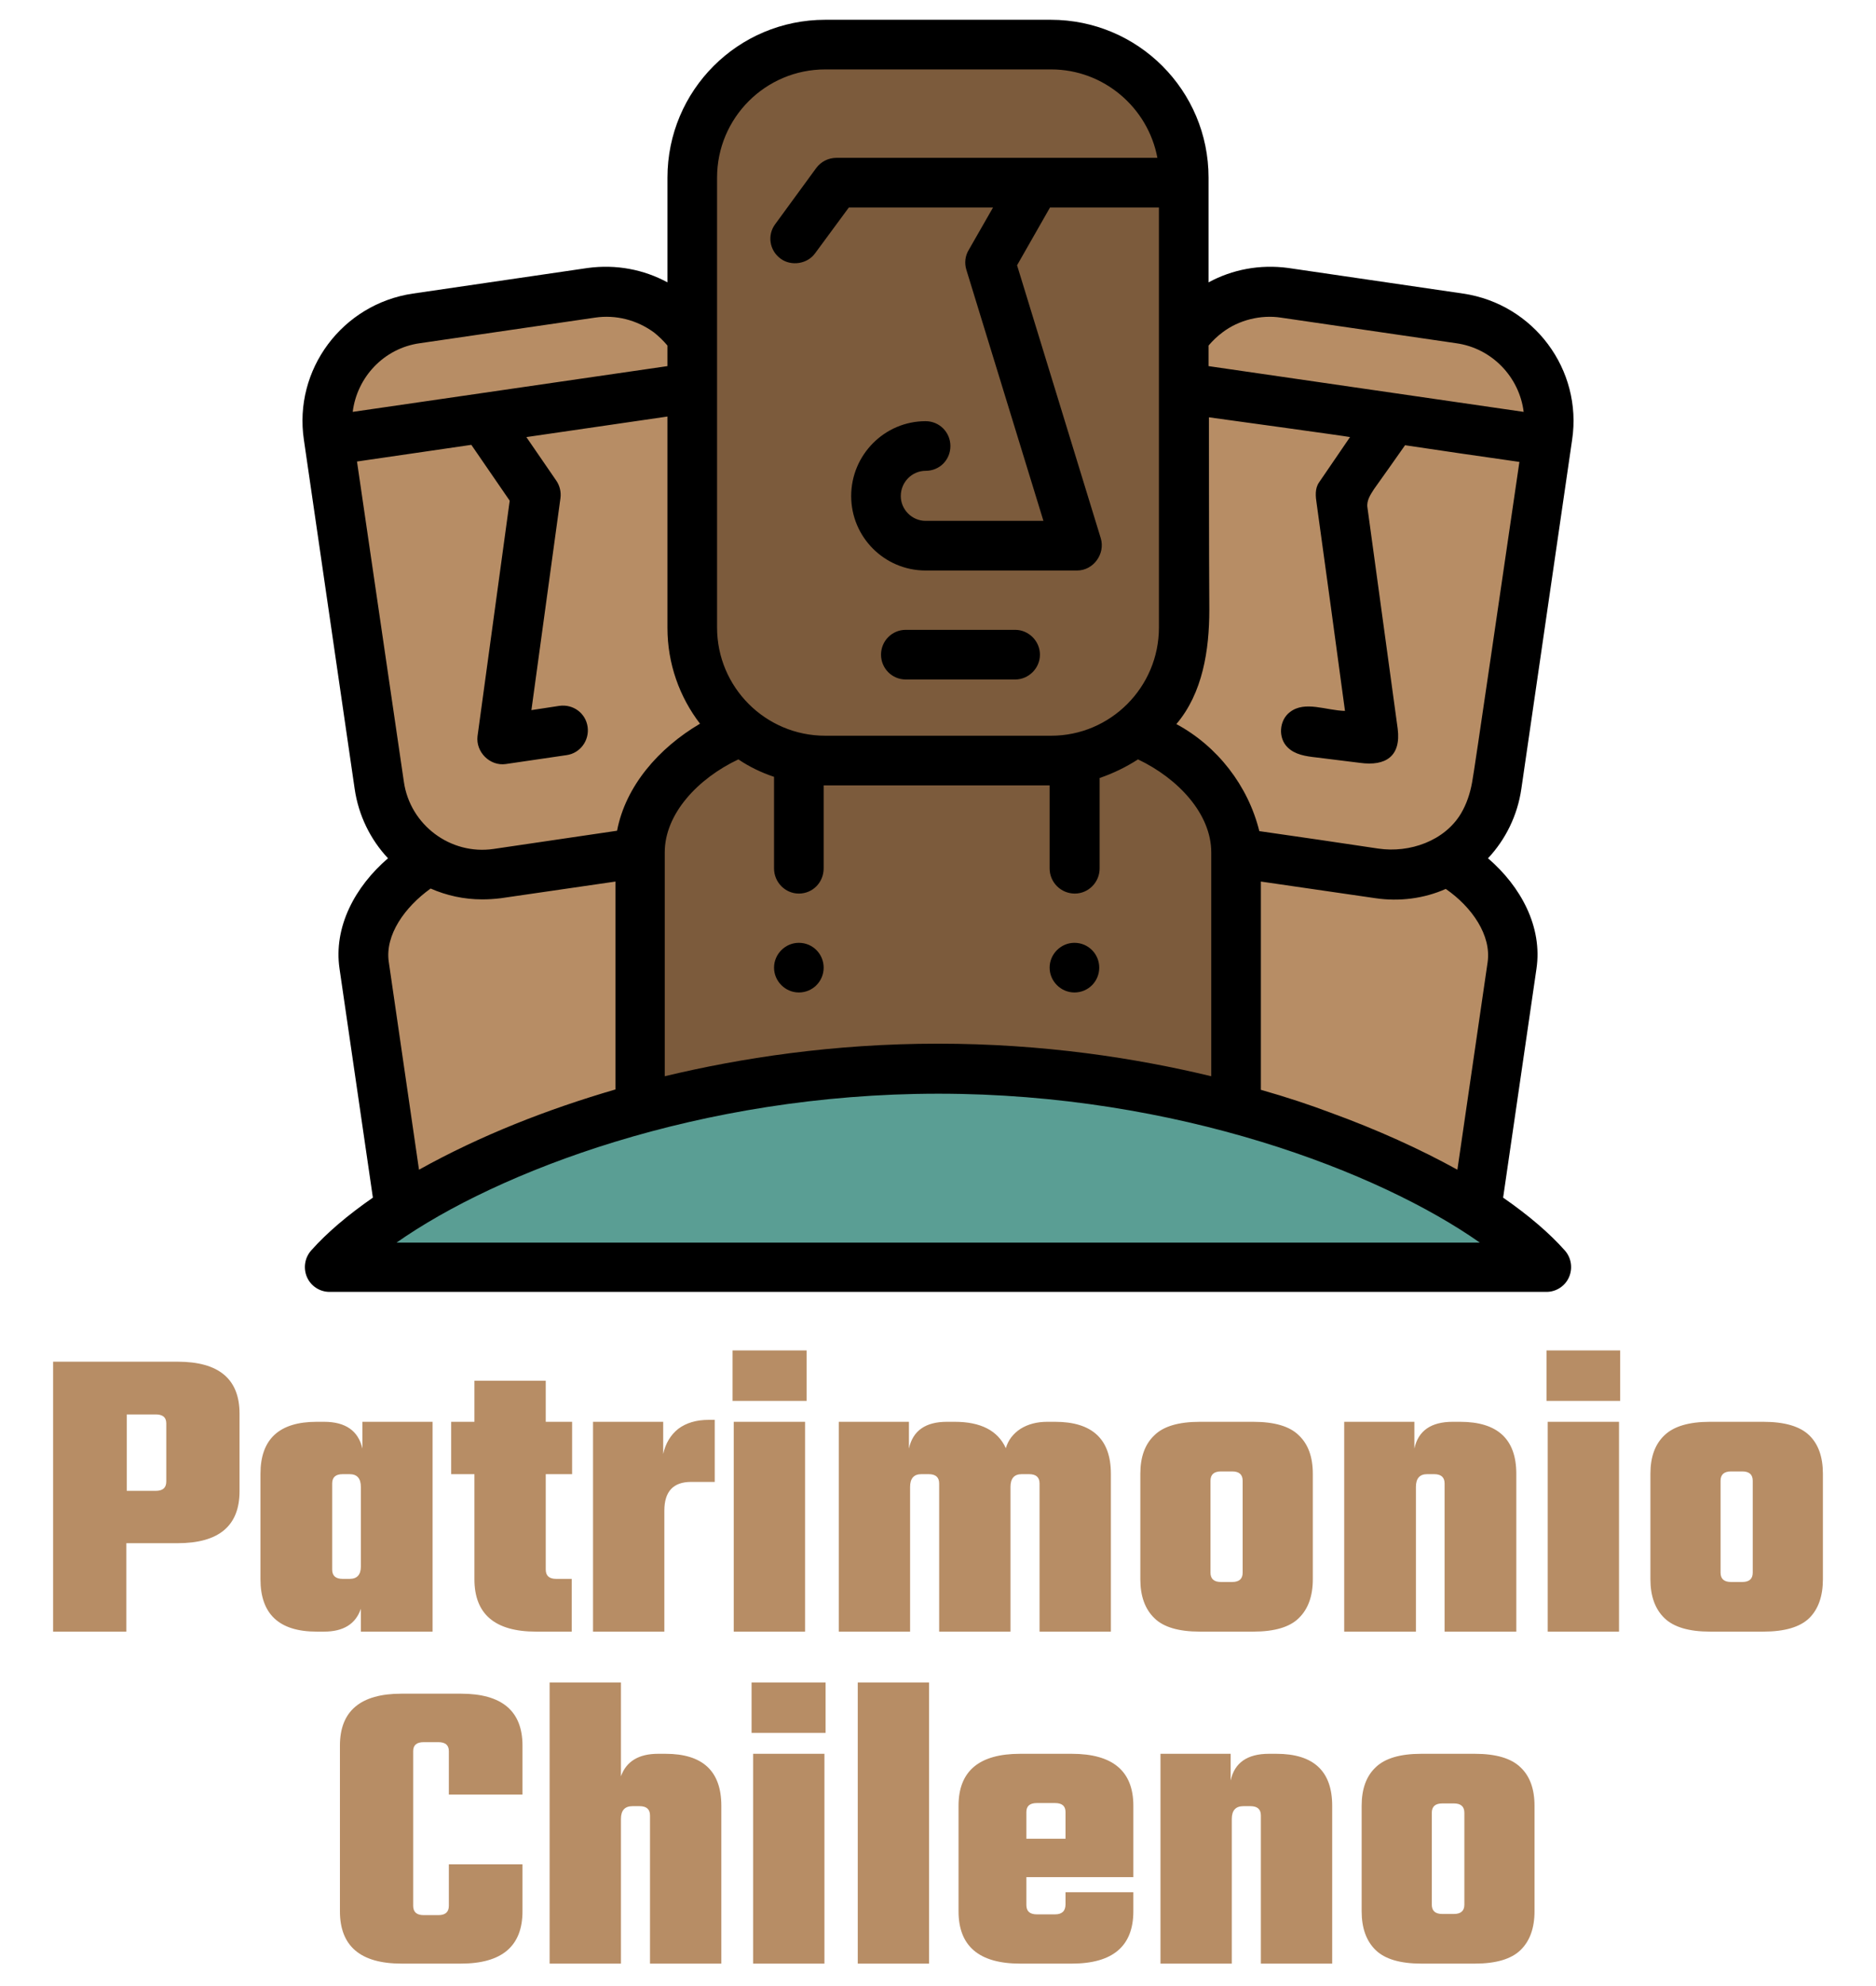
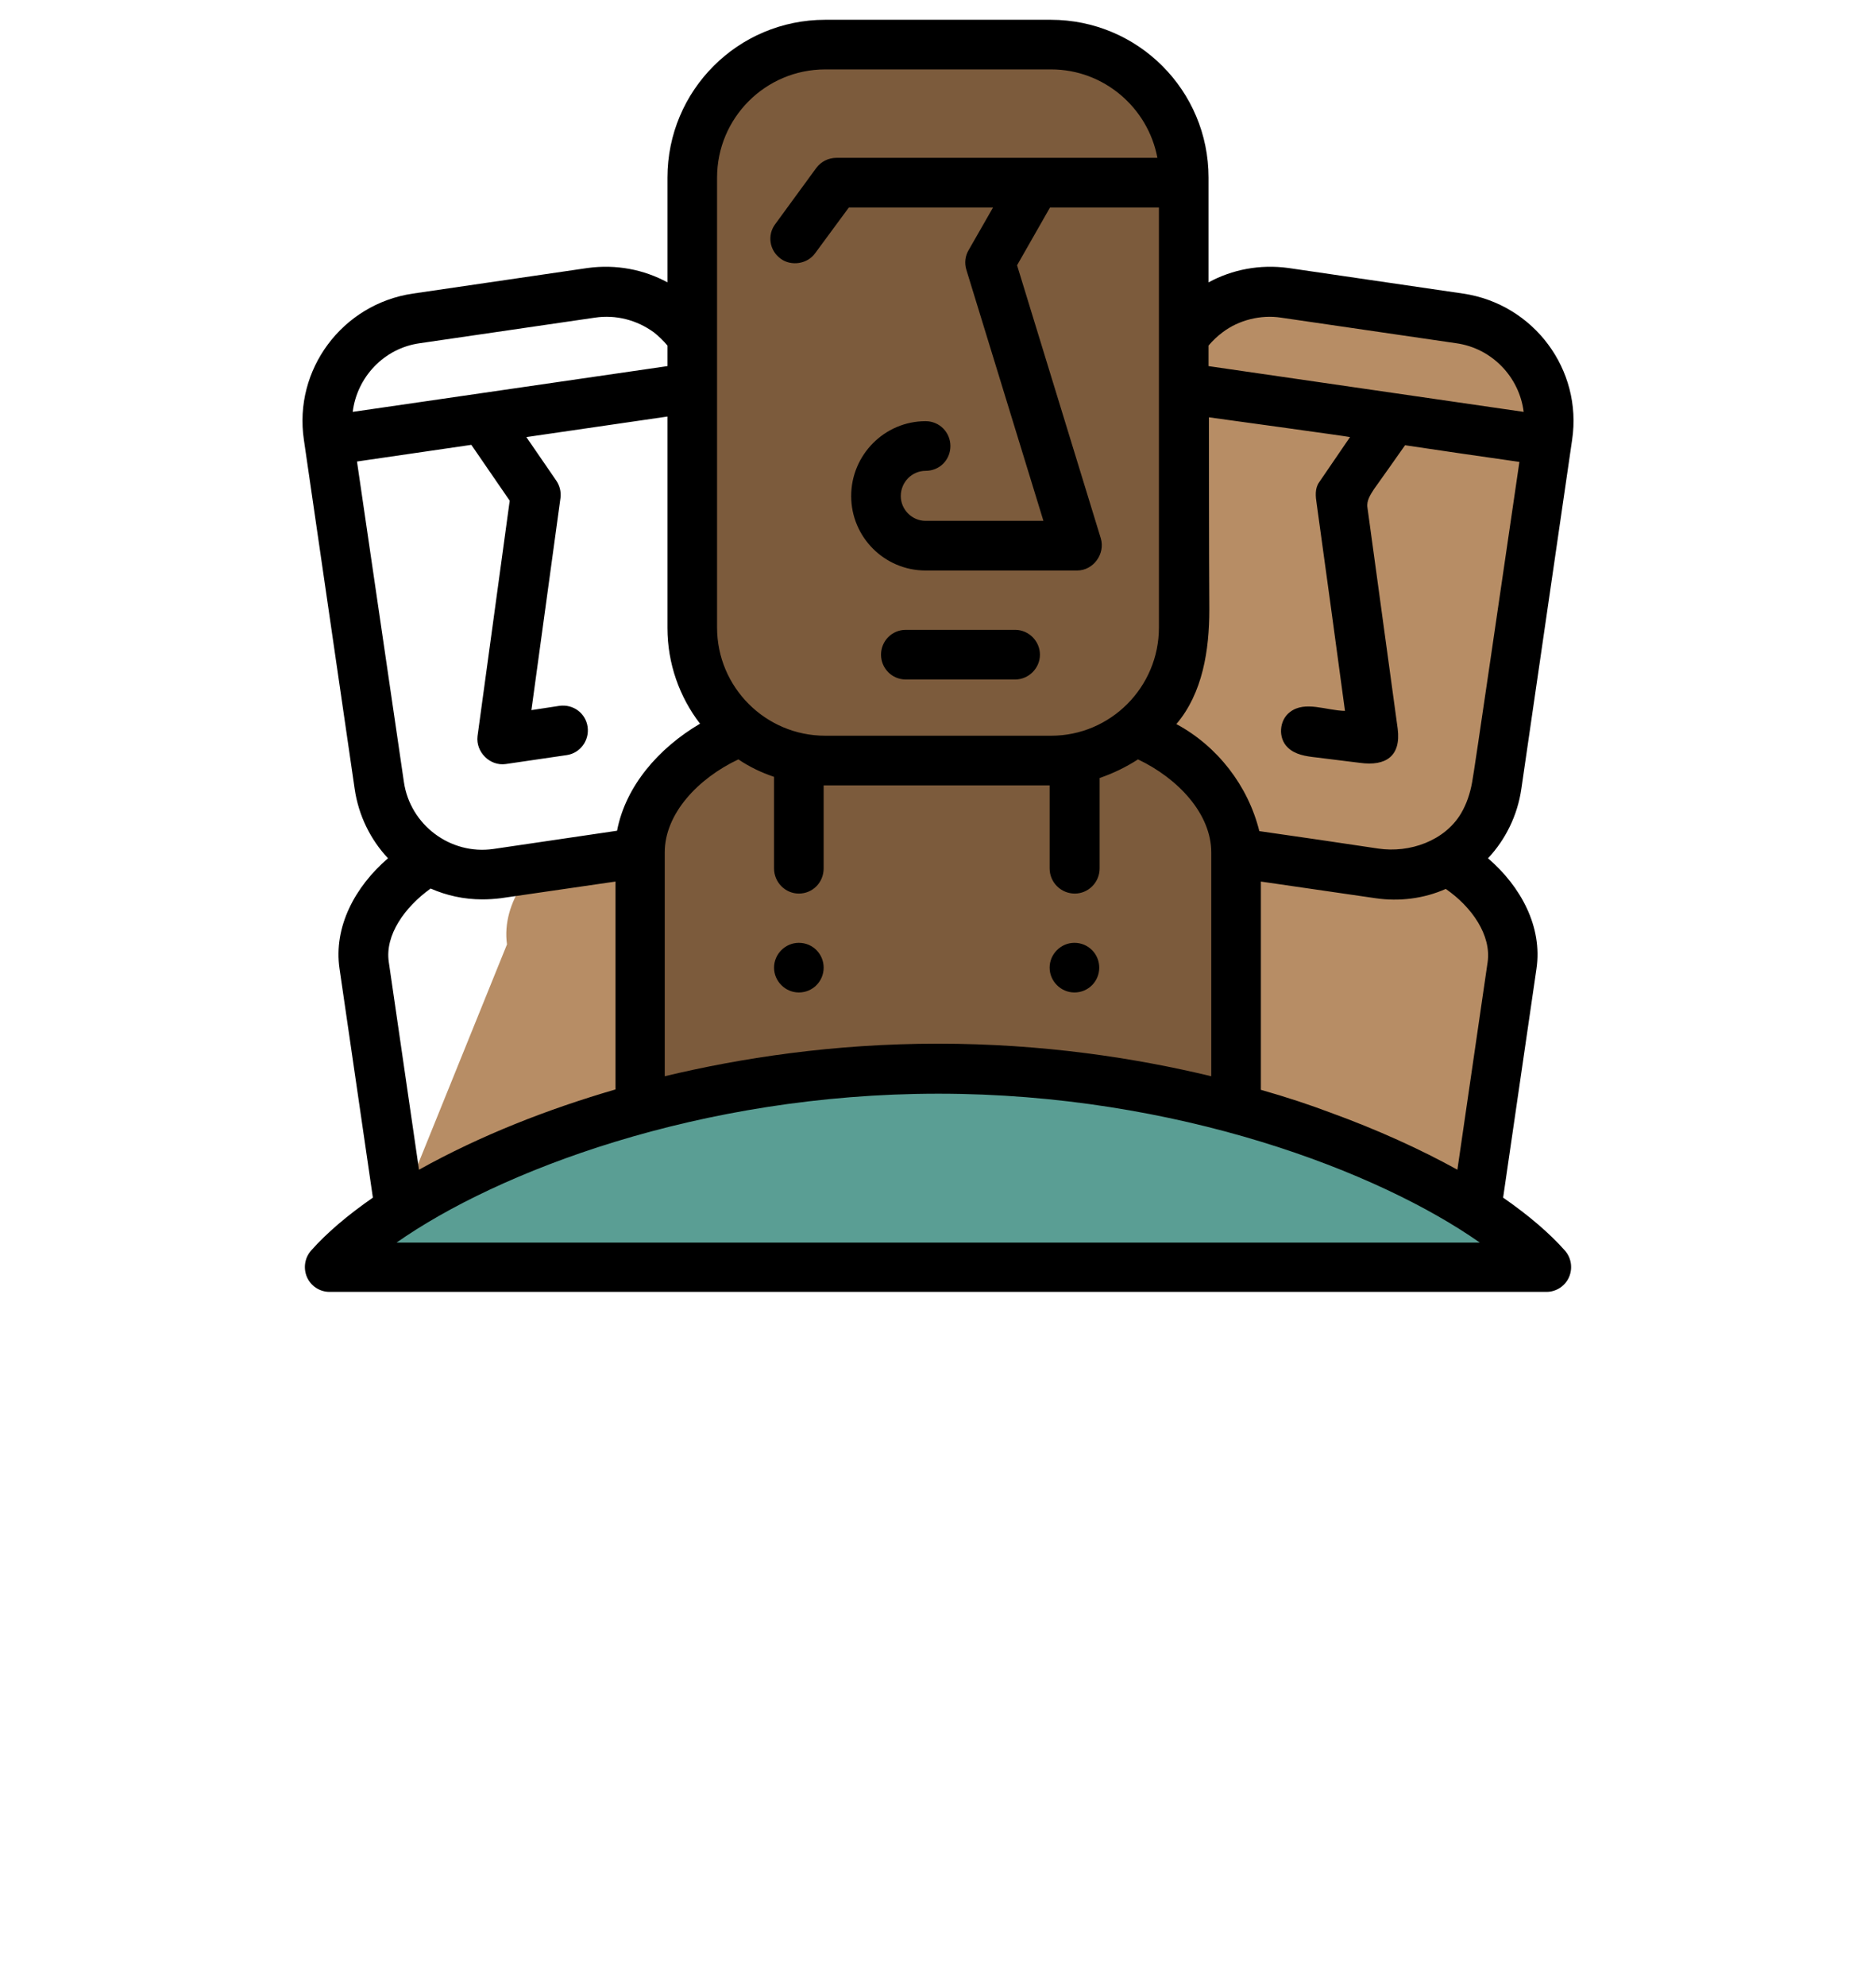
<svg xmlns="http://www.w3.org/2000/svg" version="1.2" viewBox="0 0 484 512" width="484" height="512">
  <style>.a{fill:#b78d65}.b{fill:#7c5b3c}.c{fill:#5a9e94}</style>
-   <path fill-rule="evenodd" class="a" d="m13.7 420.7v-69.6h32.1q16 0 16 13.4v20q0 13.4-16 13.4h-13.2v22.8zm29.2-38.7v-15q0-2.3-2.7-2.3h-7.5v19.7h7.5q2.7 0 2.7-2.4zm50.6-8.5v-6.9h18.1v54.1h-18.5v-5.9q-2 5.9-9.5 5.9h-1.9q-14.5 0-14.5-13.5v-27.2q0-13.4 14.5-13.4h1.9q8.3 0 9.9 6.9zm-5.1 33.6h1.8q2.9 0 2.9-3.2v-20.5q0-3.3-2.9-3.3h-1.8q-2.7 0-2.7 2.4v22.2q0 2.4 2.7 2.4zm59.2-40.5v13.5h-6.8v24.6q0 2.4 2.7 2.4h4v13.6h-9.2q-15.9 0-15.9-13.5v-27.1h-6v-13.5h6v-10.6h18.4v10.6zm35.2-0.5h1.6v16h-6.1q-6.9 0-6.9 7.4v31.2h-18.4v-54.1h18.1v8.3q0.9-4.1 3.9-6.5 3.1-2.3 7.8-2.3zm25.3-4.9h-19.1v-13h19.1zm-0.4 5.4v54.1h-18.4v-54.1zm62.5 0h2q14.4 0 14.4 13.4v40.7h-18.4v-38.2q0-2.4-2.7-2.4h-1.9q-2.9 0-2.9 3.3v37.3h-18.4v-38.2q0-2.4-2.7-2.4h-1.9q-2.9 0-2.9 3.3v37.3h-18.4v-54.1h18.1v6.9q1.5-6.9 9.8-6.9h2q10.1 0 13.2 6.8 0.9-3.1 3.8-5 2.9-1.8 6.9-1.8zm39.4 0h13.7q8.3 0 11.8 3.5 3.6 3.4 3.6 9.9v27.2q0 6.5-3.6 10-3.5 3.5-11.8 3.5h-13.7q-8.3 0-11.8-3.5-3.6-3.5-3.6-10v-27.2q0-6.5 3.6-9.9 3.5-3.5 11.8-3.5zm11 38.9v-23.7q0-2.4-2.7-2.4h-2.9q-2.7 0-2.7 2.4v23.7q0 2.4 2.7 2.4h2.9q2.7 0 2.7-2.4zm54.2-38.9h1.9q14.5 0 14.5 13.4v40.7h-18.5v-38.2q0-2.4-2.7-2.4h-1.8q-2.9 0-2.9 3.3v37.3h-18.5v-54.1h18.1v6.9q1.5-6.9 9.9-6.9zm43.2-5.4h-19v-13h19zm-0.3 5.4v54.1h-18.4v-54.1zm23.5 0h13.7q8.3 0 11.9 3.5 3.5 3.4 3.5 9.9v27.2q0 6.5-3.5 10-3.6 3.5-11.9 3.5h-13.7q-8.2 0-11.8-3.5-3.6-3.5-3.6-10v-27.2q0-6.5 3.6-9.9 3.6-3.5 11.8-3.5zm11 38.9v-23.7q0-2.4-2.7-2.4h-2.9q-2.7 0-2.7 2.4v23.7q0 2.4 2.7 2.4h2.9q2.7 0 2.7-2.4z" />
-   <path fill-rule="evenodd" class="a" d="m134.8 450.1v12.6h-19v-11.2q0-2.3-2.7-2.3h-3.8q-2.7 0-2.7 2.3v39.9q0 2.4 2.7 2.4h3.8q2.7 0 2.7-2.4v-10.7h19v12.1q0 13.5-15.9 13.5h-15.3q-15.9 0-15.9-13.5v-42.7q0-13.4 15.9-13.4h15.3q15.9 0 15.9 13.4zm35 2.1h1.9q14.4 0 14.4 13.4v40.7h-18.4v-38.2q0-2.4-2.7-2.4h-1.8q-3 0-3 3.3v37.3h-18.4v-72.5h18.4v24.2q2.1-5.8 9.6-5.8zm43.2-5.4h-19.1v-13h19.1zm-0.3 5.4v54.1h-18.4v-54.1zm27-18.4v72.5h-18.4v-72.5zm23.5 18.4h13.3q15.9 0 15.9 13.4v18.4h-27.6v7.2q0 2.4 2.7 2.4h4.7q2.7 0 2.7-2.6v-3.1h17.5v4.9q0 13.5-15.9 13.5h-13.3q-15.9 0-15.9-13.5v-27.2q0-13.4 15.9-13.4zm1.6 15v6.9h10.1v-6.9q0-2.3-2.7-2.3h-4.7q-2.7 0-2.7 2.3zm62.6-15h1.9q14.4 0 14.4 13.4v40.7h-18.4v-38.2q0-2.4-2.7-2.4h-1.8q-3 0-3 3.3v37.3h-18.4v-54.1h18.1v6.9q1.5-6.9 9.9-6.9zm39.3 0h13.8q8.2 0 11.8 3.5 3.6 3.4 3.6 9.9v27.2q0 6.5-3.6 10-3.6 3.5-11.8 3.5h-13.8q-8.2 0-11.8-3.5-3.6-3.5-3.6-10v-27.2q0-6.5 3.6-9.9 3.6-3.5 11.8-3.5zm11.1 38.9v-23.7q0-2.4-2.7-2.4h-3q-2.7 0-2.7 2.4v23.7q0 2.4 2.7 2.4h3q2.7 0 2.7-2.4z" />
  <path class="a" d="m380.9 311.9l9.2-63c1.5-10.8-6.6-21.5-16.8-27.3-5.1 3.1-11.3 4.4-17.5 3.5l-36.9-5.4v66c25.4 6.9 46.8 16.5 62 26.2z" />
  <path class="b" d="m271.1 11.5h-58.2c-18.9 0-34.3 15.4-34.3 34.3v116c0 18.8 15.4 34.3 34.3 34.3h58.2c18.9 0 34.3-15.5 34.3-34.3v-116c0-18.9-15.4-34.3-34.3-34.3z" />
  <path class="b" d="m292.6 188.4c-5.8 4.8-13.3 7.7-21.5 7.7h-58.2c-8.2 0-15.7-2.9-21.5-7.7-14 5.4-26.3 17.4-26.3 31.3v66c22.9-6.2 49.1-10.3 76.9-10.3 27.8 0 54 4.1 76.9 10.3v-66c0-13.9-12.3-25.9-26.3-31.3z" />
-   <path class="a" d="m191.4 188.4q0 0 0 0.1c-7.8-6.3-12.8-16-12.8-26.7v-74.9c-5.6-8.2-15.6-13-26-11.4l-45.2 6.6c-14.6 2.1-24.8 15.8-22.7 30.4l13.1 89.9c2.1 14.6 15.8 24.9 30.4 22.7l36.9-5.4c0-13.9 12.3-25.9 26.3-31.3z" />
  <path class="a" d="m376.6 82.1l-45.2-6.6c-10.4-1.6-20.4 3.2-26 11.4v74.9c0 10.7-5 20.4-12.8 26.7q0-0.1 0-0.1c14 5.4 26.3 17.4 26.3 31.3l36.9 5.4c14.6 2.2 28.3-8.1 30.4-22.7l13.1-89.9c2.1-14.6-8.1-28.3-22.7-30.4z" />
-   <path class="a" d="m103.1 311.9q0 0 0 0c15.2-9.7 36.6-19.3 62-26.2v-66l-36.9 5.4c-6.2 0.9-12.4-0.4-17.5-3.5-10.2 5.8-18.3 16.5-16.8 27.3z" />
+   <path class="a" d="m103.1 311.9q0 0 0 0c15.2-9.7 36.6-19.3 62-26.2v-66c-6.2 0.9-12.4-0.4-17.5-3.5-10.2 5.8-18.3 16.5-16.8 27.3z" />
  <path class="c" d="m399 326.7c-19.7-22.2-82.5-51.3-157-51.3-74.5 0-137.3 29.1-157 51.3z" />
  <path fill-rule="evenodd" d="m392.5 203.4c-1 6.9-4.1 13.1-8.6 17.9 8.5 7.3 14.1 17.7 12.5 28.5l-8.6 59c6.5 4.5 11.9 9.1 15.9 13.6 1.7 1.9 2.1 4.6 1.1 6.9-1 2.3-3.3 3.8-5.8 3.8h-314c-2.5 0-4.8-1.5-5.8-3.8-1-2.3-0.6-5 1.1-6.9 4-4.5 9.4-9.1 15.9-13.6l-8.6-59c-1.6-10.8 4-21.2 12.5-28.5-4.5-4.8-7.6-11-8.6-17.9l-13.1-90c-2.7-18.1 9.9-35 28.1-37.7l45.1-6.6c7.4-1 14.5 0.4 20.6 3.7v-27c0-22.5 18.2-40.7 40.7-40.7h58.2c22.5 0 40.7 18.2 40.7 40.7v27c6.1-3.3 13.2-4.7 20.6-3.7l45.1 6.6c18.2 2.7 30.8 19.6 28.1 37.7zm-80.7-114.3v5.3l81.3 11.8c-1.1-8.9-8.1-16.4-17.4-17.7l-45.2-6.6c-5.2-0.8-10.9 0.6-15.1 3.8q-2 1.5-3.6 3.4zm-140.3 130.7v57.7c19.6-4.7 43.5-8.4 70.5-8.4 27.1 0 51 3.7 70.5 8.4v-57.7c0-10-8.6-19.1-18.9-24-3.1 2-6.4 3.6-9.9 4.8v23.3c0 3.6-2.9 6.5-6.4 6.5-3.6 0-6.5-2.9-6.5-6.5v-21.4h-57.9q-0.2 0-0.4 0v21.4c0 3.6-2.8 6.5-6.4 6.5-3.5 0-6.4-2.9-6.4-6.5v-23.6c-3.3-1.1-6.4-2.6-9.2-4.5-10.4 4.9-19 14-19 24zm13.5-174v116c0 15.4 12.5 27.9 27.9 27.9h58.3c15.3 0 27.8-12.5 27.8-27.9v-108.3h-28.1l-8.5 14.9 21.6 70.4c1.2 4-1.9 8.3-6.1 8.3-0.1 0-39.1 0-39.1 0-10.6 0-19.2-8.6-19.2-19.2 0-10.6 8.6-19.3 19.2-19.3 3.6 0 6.4 2.9 6.4 6.4 0 3.6-2.8 6.4-6.4 6.4-3.5 0-6.4 2.9-6.4 6.5 0 3.5 2.9 6.4 6.4 6.4h30.4l-19.9-64.8c-0.5-1.7-0.3-3.5 0.6-5l6.3-11h-37.2l-8.7 11.8c-2 2.8-6.2 3.4-8.9 1.4-2.9-2.1-3.5-6.1-1.4-8.9l10.6-14.5c1.2-1.6 3.1-2.6 5.2-2.6h82.8c-2.4-12.9-13.8-22.8-27.4-22.8h-58.3c-15.4 0-27.9 12.5-27.9 27.9zm-12.8 48.6v-5.3q-1.6-1.9-3.5-3.4c-4.4-3.2-9.8-4.6-15.2-3.8l-45.2 6.6c-9.3 1.3-16.2 8.8-17.3 17.7zm-68 107.2c1.6 11.1 12 18.9 23.1 17.3l31.9-4.7c2.2-11.5 10.7-21.3 21.4-27.6-5.3-6.9-8.4-15.5-8.4-24.7v-54.5l-36.4 5.3 7.7 11.2c0.9 1.3 1.3 2.9 1.1 4.5l-7.5 54.7 7.2-1.1c3.6-0.5 6.8 1.9 7.3 5.4 0.5 3.5-1.9 6.8-5.4 7.3l-15.7 2.3c-4.1 0.6-7.8-3.1-7.3-7.2 0-0.1 8.3-60.7 8.3-60.7l-9.9-14.4-29.5 4.3zm3.9 100c16-8.9 33.2-15.6 50.7-20.7v-53.6l-29.6 4.3q-2.4 0.3-4.8 0.3c-4.7 0-9.2-1-13.3-2.8-6.7 4.8-11.8 12-10.8 18.9zm273.7 18.8c-25.9-18.2-78.1-38.4-139.7-38.4-61.7 0-113.9 20.2-139.8 38.4zm-5.8-18.8l7.8-53.5c1-6.9-4-14.2-10.8-18.9-5.6 2.5-12 3.3-18.1 2.4l-29.6-4.3v53.7c6.7 1.9 12.7 3.9 18 5.9 12.1 4.4 23.1 9.4 32.7 14.7zm16-182.5q-14.8-2.1-29.5-4.3-4 5.7-8 11.3c-0.9 1.4-2 3-1.7 4.8q3.9 28.5 7.8 57c0.9 7.1-3.1 9.7-9.7 8.8q-5.7-0.7-11.3-1.4c-2.7-0.3-5.5-0.7-7.4-2.6-2.5-2.4-2.2-7 0.6-9.1 3.9-3 9.3-0.4 14.2-0.3q-3.6-26.7-7.3-53.4c-0.3-1.9-0.5-3.9 0.6-5.5q4-5.8 8-11.7c0-0.1-36.4-5.1-36.4-5.1 0 0 0 36.3 0.1 49.6 0 10.4-1.7 21.5-8.5 29.5 10.6 5.7 18.5 15.9 21.4 27.6q15.4 2.2 30.7 4.5c8.1 1.2 17.1-2 21.3-9 1.5-2.5 2.4-5.3 2.9-8.1 0.4-1.7 8.4-56.8 12.2-82.6z" />
  <path d="m206.1 255.9c3.6 0 6.4-2.9 6.4-6.4 0-3.5-2.8-6.4-6.4-6.4-3.5 0-6.4 2.9-6.4 6.4 0 3.5 2.9 6.4 6.4 6.4z" />
  <path d="m277.2 255.9c3.6 0 6.4-2.9 6.4-6.4 0-3.5-2.8-6.4-6.4-6.4-3.5 0-6.4 2.9-6.4 6.4 0 3.5 2.9 6.4 6.4 6.4z" />
  <path d="m233.7 175.2h28.2c3.5 0 6.4-2.9 6.4-6.4 0-3.5-2.9-6.4-6.4-6.4h-28.2c-3.6 0-6.4 2.9-6.4 6.4 0 3.5 2.8 6.4 6.4 6.4z" />
</svg>